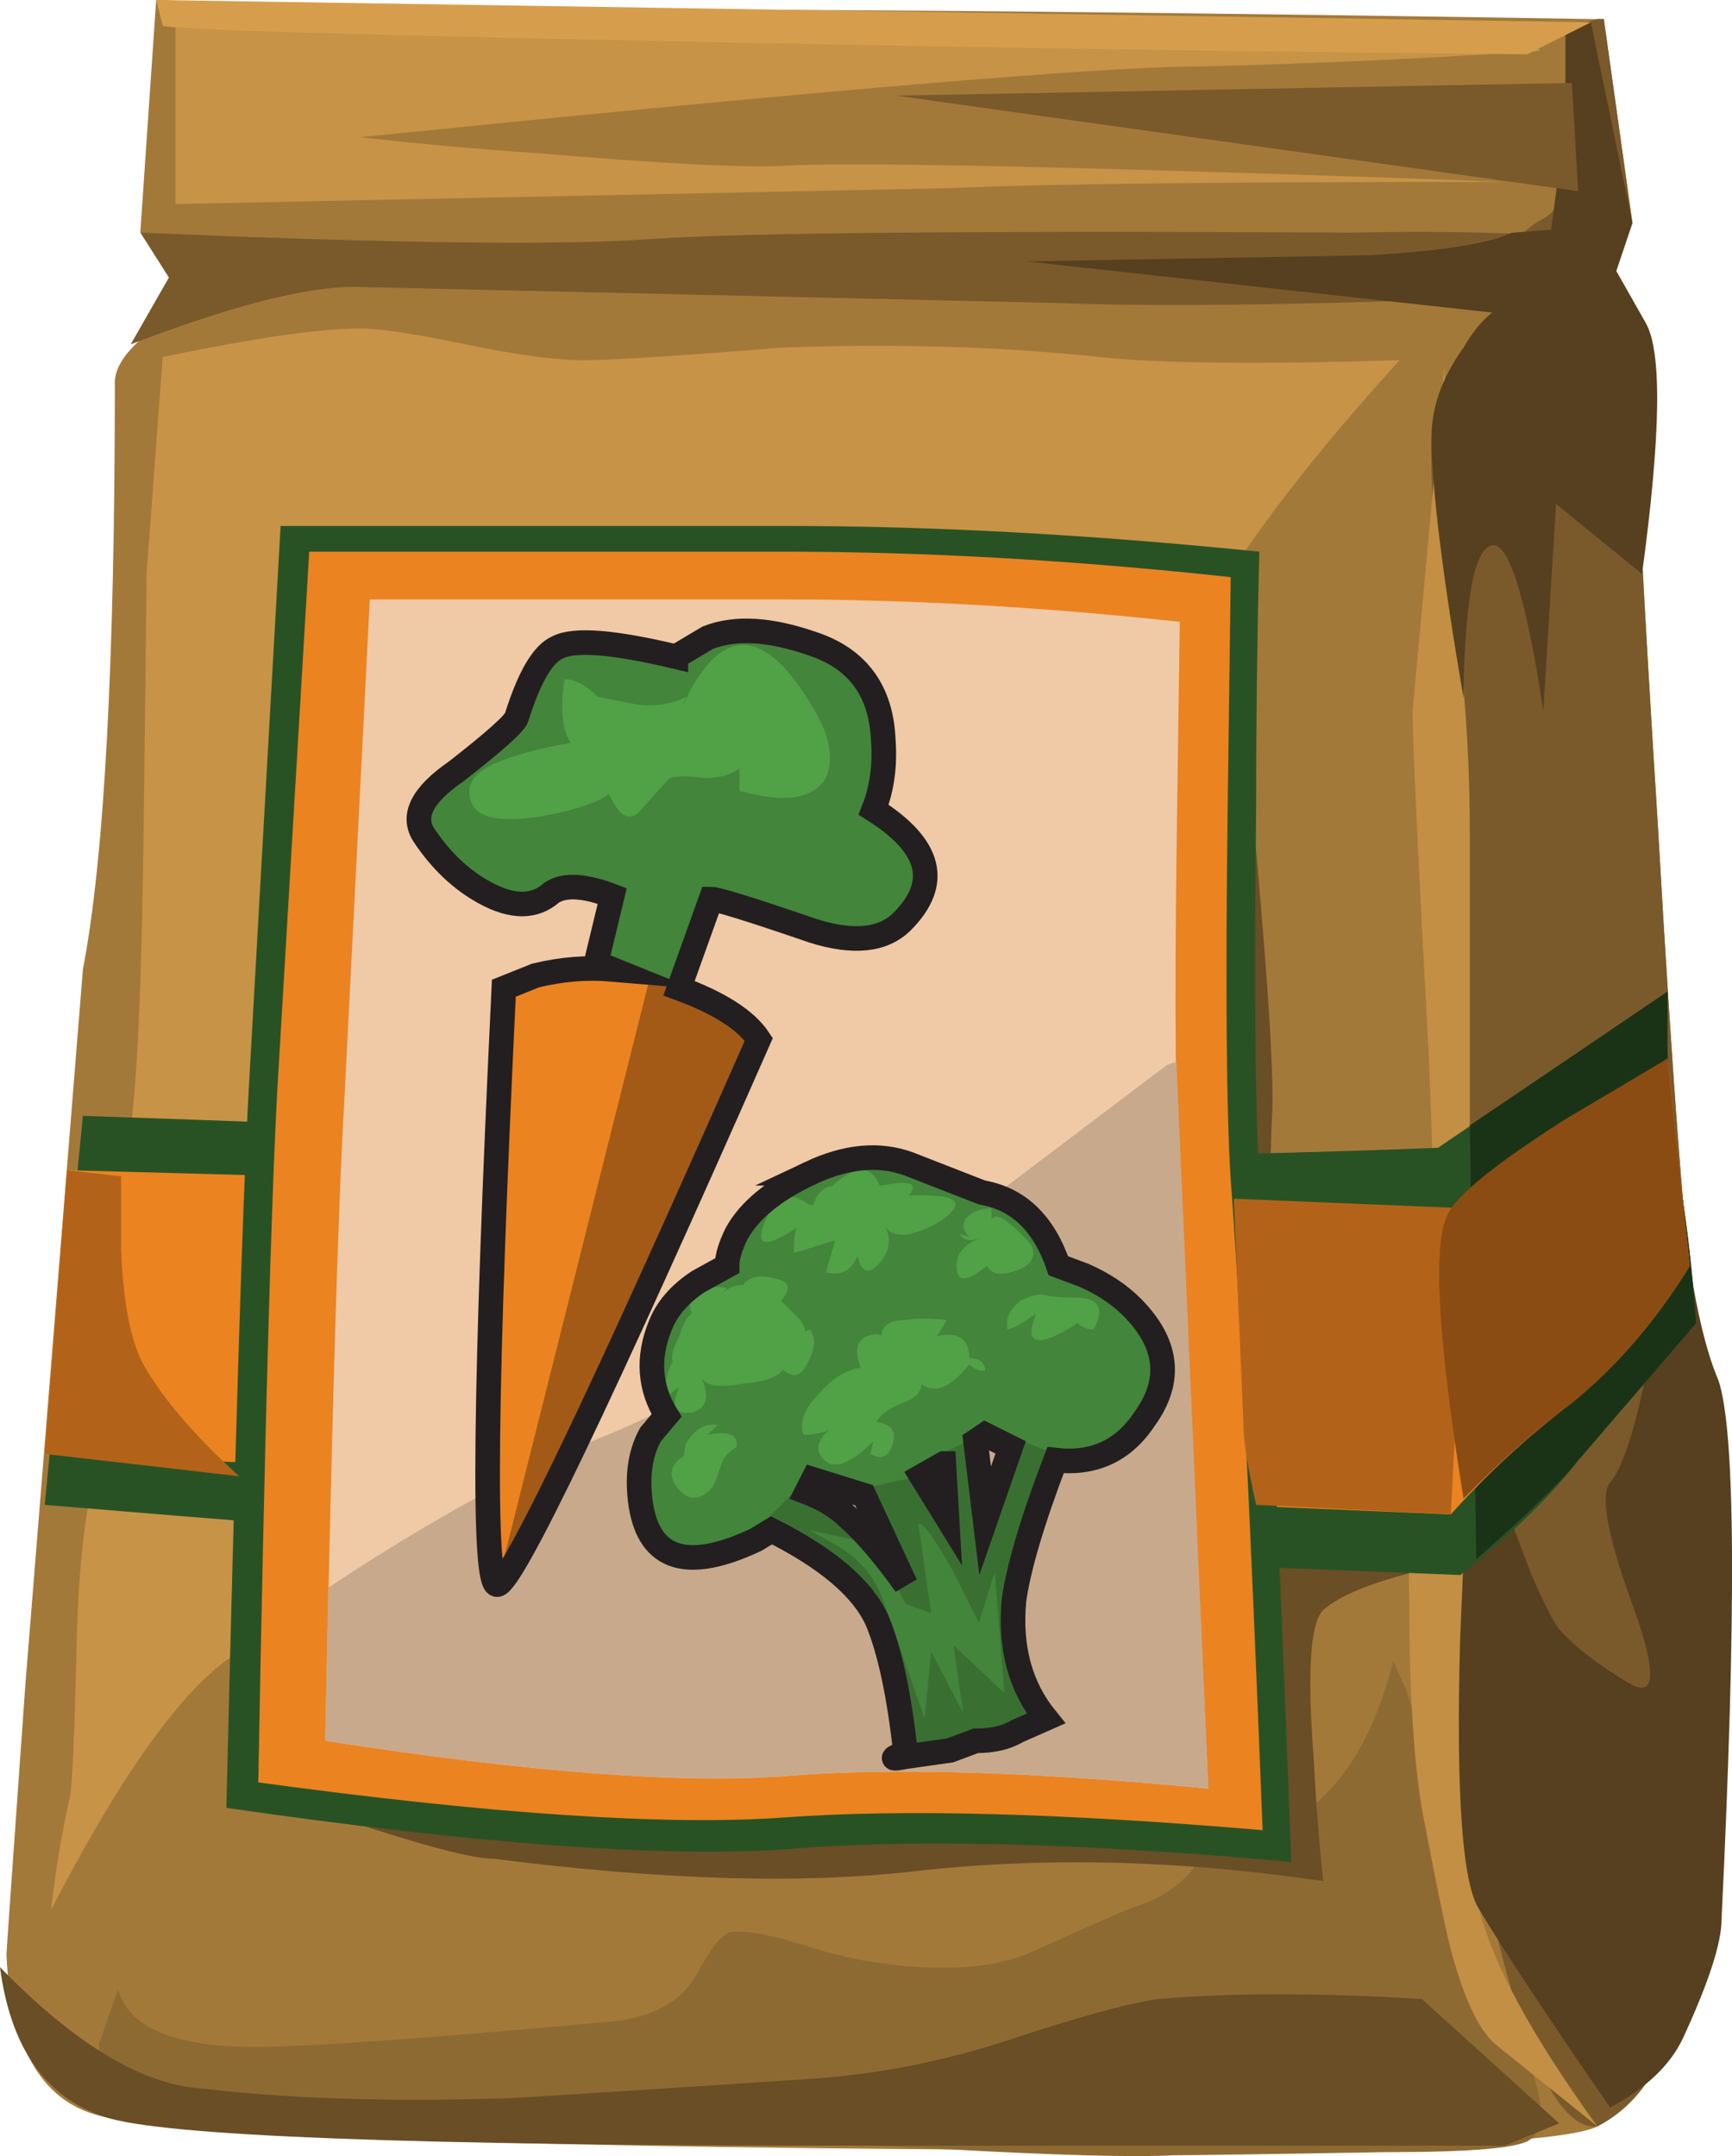
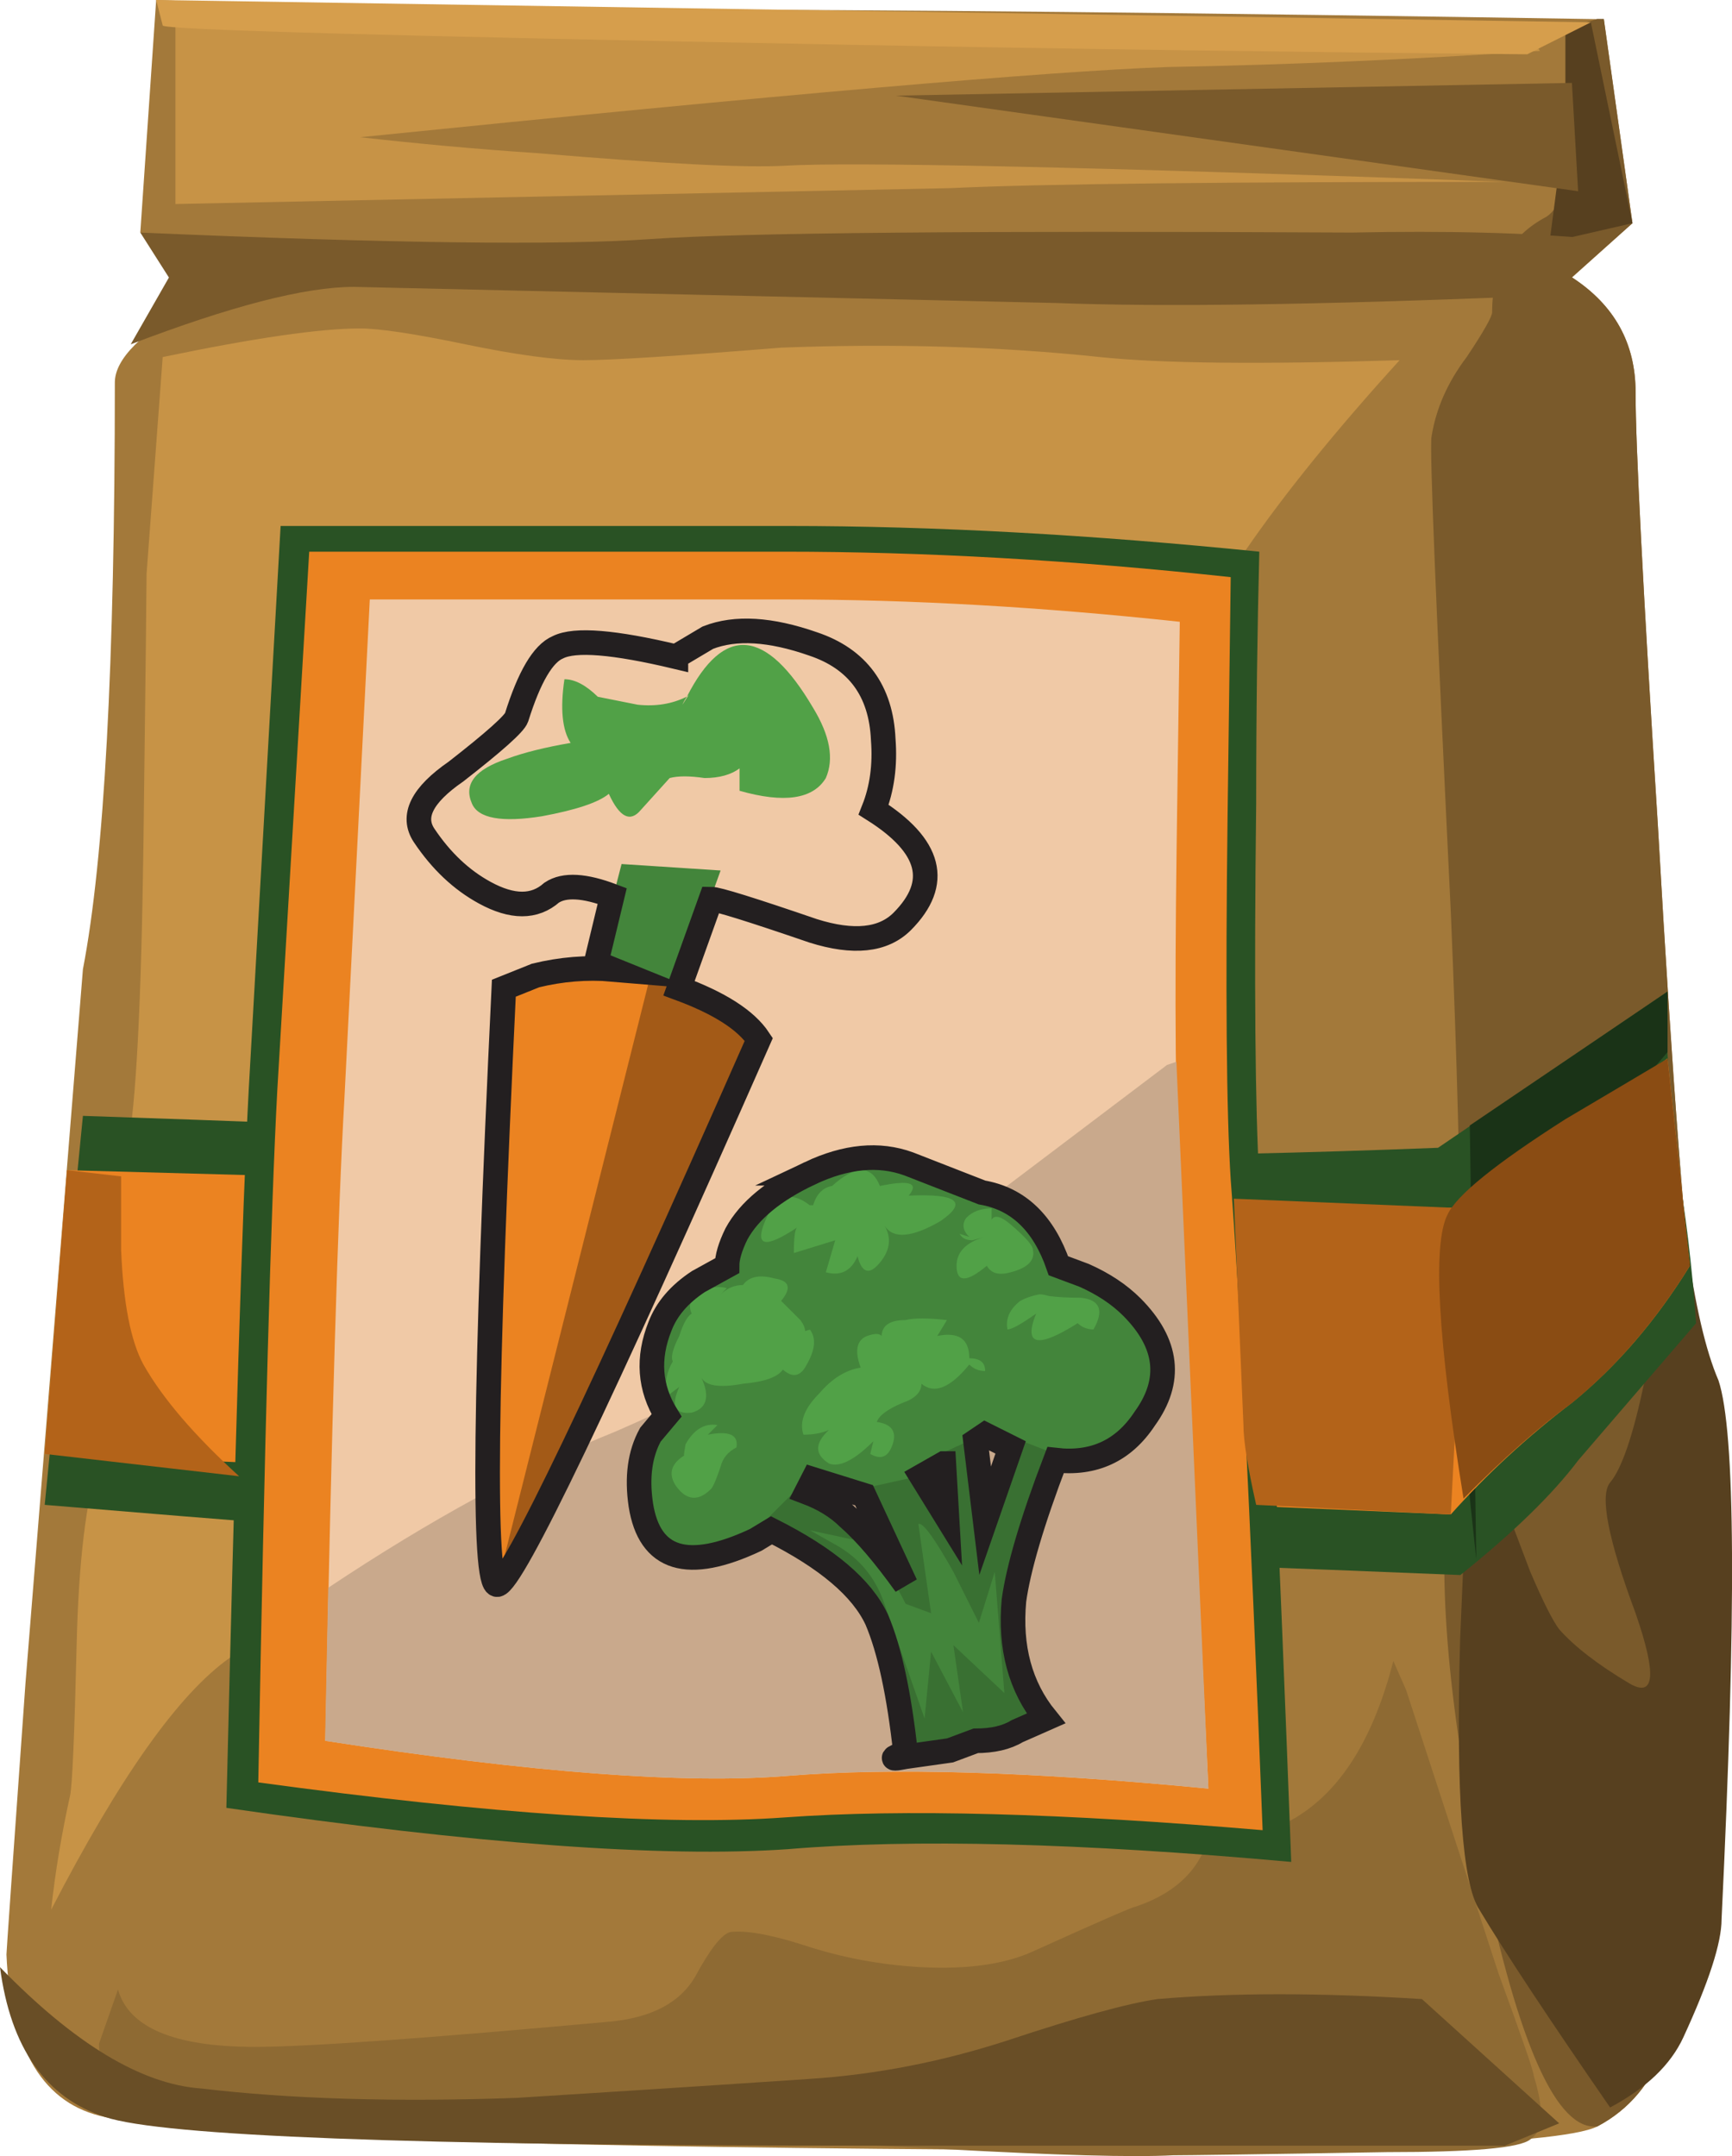
<svg xmlns="http://www.w3.org/2000/svg" version="1.1" viewBox="0 0 35.197 43.816" xml:space="preserve">
  <g transform="matrix(1.25 0 0 -1.25 0 43.816)">
    <path d="m26.074 34.74 0.465-3.316-0.984-0.883c0.691-0.449 1.035-1.07 1.035-1.863 0-0.863 0.121-3.215 0.363-7.051 0.242-4.25 0.449-6.945 0.621-8.086 0.278-1.449 0.434-3.367 0.469-5.754 0.031-2.519-0.105-4.008-0.414-4.457-0.07-0.101-0.262-0.621-0.57-1.554-0.211-0.586-0.571-1.02-1.09-1.293-0.621-0.313-4.528-0.434-11.715-0.364-7.117 0.067-11.301 0.242-12.543 0.516-1.004 0.207-1.539 1.09-1.606 2.644 0 0.036 0.102 1.504 0.309 4.407l0.934 11.609c0.347 1.797 0.519 4.977 0.519 9.539 0 0.379 0.43 0.813 1.293 1.297 0.449 0.242 0.883 0.449 1.297 0.621l-2.176 0.52 0.258 3.781c2.559-0.106 5.199-0.156 7.93-0.156 3.871 0 9.07-0.051 15.605-0.157z" fill="#a3793a" fill-rule="evenodd" />
    <path d="m19.645 6.338 0.363-0.676c0.312-0.379 0.691-0.414 1.14-0.105 0.692 0.453 1.192 1.281 1.504 2.492l0.207-0.469 1.504-4.613c0.379-1.039 0.571-1.59 0.571-1.66 0.171-0.551 0.156-0.899-0.055-1.035-0.172-0.141-0.949-0.207-2.332-0.207-2.106-0.036-3.266-0.051-3.473-0.051-0.656-0.035-1.898 0-3.73 0.101-1.969 0.106-3.266 0.157-3.887 0.157-4.219 0-7 0.121-8.348 0.363-1 0.172-1.5 0.57-1.5 1.191l0.309 0.883c0.176-0.621 0.918-0.933 2.23-0.933 0.829 0 2.762 0.136 5.805 0.414 0.656 0.07 1.106 0.312 1.348 0.726 0.242 0.449 0.433 0.692 0.57 0.727 0.242 0.031 0.641-0.035 1.191-0.211 0.626-0.207 1.262-0.324 1.918-0.36 0.762-0.039 1.364 0.051 1.817 0.258 1.07 0.485 1.621 0.723 1.656 0.723 0.727 0.242 1.141 0.691 1.246 1.351l-0.054 0.934z" fill="#8e6a33" fill-rule="evenodd" />
    <path d="m12.699 29.401c1.832 0.07 3.559 0.019 5.184-0.153 1.004-0.105 2.625-0.121 4.871-0.051-2.074-2.281-3.332-4.113-3.781-5.496-0.176-0.586-0.414-1.898-0.727-3.937-0.277-1.731-0.535-2.766-0.777-3.11-0.207-0.312-1.09-0.539-2.645-0.675-1.625-0.102-2.644-0.379-3.058-0.828-2.282-2.282-3.61-3.907-3.993-4.875-0.136-0.45-0.687-0.829-1.656-1.137-1.211-0.418-2.004-0.762-2.383-1.039-0.832-0.586-1.796-1.953-2.902-4.094 0.066 0.621 0.172 1.242 0.309 1.863 0.035 0.176 0.07 0.985 0.105 2.438 0.031 1.347 0.152 2.351 0.359 3.008 0.207 0.586 0.313 1.398 0.313 2.437 0.035 1.277 0.086 2.156 0.156 2.641 0.137 0.691 0.223 2.332 0.258 4.926 0.035 2.765 0.051 4.234 0.051 4.406l0.262 3.523c1.484 0.309 2.554 0.465 3.21 0.465 0.313 0 0.883-0.086 1.711-0.258 0.832-0.172 1.469-0.258 1.918-0.258 0.45 0 1.52 0.067 3.215 0.204z" fill="#c79346" fill-rule="evenodd" />
-     <path d="m20.422 21.213c0.207-2.316 0.293-3.75 0.258-4.301-0.032-0.691-0.051-1.867-0.051-3.523 0-1.66 0.019-2.578 0.051-2.75 0.07-0.278 1.16-0.586 3.265-0.934-1.277-0.242-2.09-0.515-2.433-0.828-0.211-0.207-0.262-1-0.157-2.383 0.036-0.691 0.086-1.367 0.157-2.023-2.352 0.348-4.578 0.398-6.688 0.156-1.832-0.207-4.094-0.137-6.789 0.207-0.347 0-1.14 0.207-2.383 0.621l-1.765 0.625 16.121 19.594 0.414-4.461z" fill="#694e26" fill-rule="evenodd" />
    <path d="m25.449 34.588 0.52 0.156h0.105l0.465-3.32-0.984-0.879c0.691-0.449 1.035-1.074 1.035-1.867 0-0.863 0.121-3.215 0.363-7.051 0.242-4.25 0.449-6.945 0.621-8.086 0.278-1.449 0.434-3.367 0.469-5.75 0.031-2.523-0.105-4.012-0.414-4.461-0.07-0.101-0.262-0.621-0.57-1.551-0.211-0.589-0.571-1.019-1.09-1.296-0.657-0.071-1.278 1.312-1.867 4.144-0.586 2.801-0.758 4.977-0.516 6.531 0.207 1.141 0.207 4.164 0 9.071-0.242 4.976-0.348 7.55-0.313 7.726 0.071 0.449 0.258 0.879 0.571 1.293 0.277 0.414 0.414 0.66 0.414 0.727 0 0.726 0.297 1.246 0.883 1.554 0.414 0.278 0.515 1.293 0.308 3.059z" fill="#7a5a2b" fill-rule="evenodd" />
    <path d="m25.191 31.115 0.258 1.969v1.504l0.414 0.102 0.676-3.266-1.348-0.309z" fill="#57401f" fill-rule="evenodd" />
    <path d="m24.777 30.233c-3.351-0.137-5.89-0.172-7.621-0.106l-11.402 0.262c-0.797 0-2.004-0.313-3.629-0.934l0.621 1.086-0.465 0.731c4.043-0.176 6.809-0.211 8.293-0.106 1.52 0.106 5.321 0.137 11.403 0.106 1.523 0.031 2.851 0 3.992-0.106l-1.192-0.933z" fill="#7a5a2b" fill-rule="evenodd" />
    <path d="m16.379 1.881c1.141 0.379 1.953 0.602 2.437 0.672 1.211 0.105 2.645 0.105 4.301 0l2.231-2.02-0.883-0.363h-10.574c-7.188 0-11.246 0.156-12.18 0.465-0.969 0.312-1.539 1.125-1.711 2.437 1.211-1.246 2.297-1.902 3.266-1.972 1.453-0.172 3.164-0.223 5.132-0.153 1.141 0.071 2.731 0.172 4.77 0.309 1.07 0.07 2.141 0.277 3.211 0.625z" fill="#694e26" fill-rule="evenodd" />
    <path d="m25.035 34.225c-2.109-0.141-4.129-0.227-6.062-0.262-1.938-0.07-6.309-0.449-13.118-1.141 0.899-0.101 1.852-0.191 2.852-0.257 2.039-0.172 3.387-0.243 4.043-0.207 1.074 0.066 4.977-0.016 11.715-0.262-4.527 0-7.531-0.031-9.02-0.102l-12.593-0.258v3.059c4.285-0.211 7.617-0.312 10.003-0.312l11.973 0.05 0.207-0.308z" fill="#c79346" fill-rule="evenodd" />
    <path d="m25.555 33.705 0.101-1.761-11.09 1.554 10.989 0.207z" fill="#7a5a2b" fill-rule="evenodd" />
    <path d="m2.645 34.639-0.106 0.414 23.324-0.363-1.035-0.52c-3.695 0.035-7.394 0.086-11.094 0.156-7.394 0.141-11.089 0.243-11.089 0.313z" fill="#d69e4c" fill-rule="evenodd" />
-     <path d="m23.48 29.092 0.106-3.523c0.207-1.348 0.309-2.696 0.309-4.043v-9.434c0-0.172-0.016-1.418-0.051-3.734 0-2.348 0.07-3.801 0.207-4.352 0.211-0.863 0.847-2.039 1.918-3.523l-1.606 1.293c-0.277 0.207-0.519 0.675-0.726 1.402-0.071 0.207-0.227 0.93-0.465 2.176-0.176 0.828-0.262 2.074-0.262 3.73-0.035 1.766 0.055 2.938 0.262 3.527 0.172 0.481 0.187 2.278 0.051 5.387-0.176 3.215-0.258 5.047-0.258 5.496l0.515 5.598z" fill="#c28f44" fill-rule="evenodd" />
    <path d="m23.895 12.092 0.984-2.594c0.207-0.484 0.363-0.793 0.469-0.933 0.242-0.274 0.621-0.571 1.14-0.879 0.414-0.242 0.45 0.136 0.102 1.14-0.449 1.207-0.586 1.918-0.414 2.125 0.379 0.45 0.742 2.176 1.086 5.184l0.156-1.297c0.141-1.004 0.312-1.746 0.52-2.227 0.277-0.832 0.292-3.75 0.05-8.761 0-0.383-0.207-1.02-0.621-1.918-0.207-0.449-0.605-0.828-1.191-1.141-1.004 1.453-1.711 2.524-2.125 3.215-0.278 0.414-0.383 1.883-0.313 4.406l0.157 3.68z" fill="#57401f" fill-rule="evenodd" />
-     <path d="m26.539 31.424-0.262-0.777 0.469-0.828c0.277-0.454 0.258-1.817-0.051-4.098l-1.398 1.14-0.207-3.367c-0.278 1.832-0.555 2.731-0.832 2.696-0.207-0.036-0.344-0.469-0.414-1.297-0.035-0.414-0.051-0.813-0.051-1.192-0.348 2.039-0.52 3.453-0.52 4.25 0 0.485 0.172 0.965 0.52 1.45 0.137 0.242 0.293 0.433 0.465 0.57l-7.567 0.832 5.598 0.101c1.176 0.071 1.934 0.192 2.281 0.364l1.969 0.156z" fill="#57401f" fill-rule="evenodd" />
    <path d="m27.109 18.932v-0.985c0.036-0.726 0.086-1.328 0.157-1.812 0.136-0.797 0.242-1.66 0.308-2.594l-1.914-2.226c-0.418-0.555-1.055-1.176-1.918-1.868-5.945 0.243-9.73 0.364-11.351 0.364-1.59 0-5.481 0.258-11.664 0.777l0.621 6.324c5.117-0.172 8.968-0.347 11.558-0.519 2.594-0.172 6.082-0.172 10.473 0l3.73 2.539z" fill="#295224" fill-rule="evenodd" />
-     <path d="m24 9.705-0.105 7.051 3.214 2.176v-0.985c0.036-0.726 0.086-1.328 0.157-1.812 0.136-0.797 0.242-1.66 0.308-2.594l-1.914-2.226c-0.312-0.383-0.867-0.918-1.66-1.61z" fill="#1a3317" fill-rule="evenodd" />
+     <path d="m24 9.705-0.105 7.051 3.214 2.176v-0.985l-1.914-2.226c-0.312-0.383-0.867-0.918-1.66-1.61z" fill="#1a3317" fill-rule="evenodd" />
    <path d="m27.109 17.846 0.364-3.371c-0.555-0.899-1.196-1.641-1.918-2.227-0.727-0.554-1.383-1.16-1.969-1.816l-22.859 0.984 0.363 4.613 22.754-0.621 3.265 2.438z" fill="#eb8321" fill-rule="evenodd" />
    <path d="m20.473 15.873c0.14-1.863 0.312-5.562 0.519-11.09-3.422 0.309-6.152 0.379-8.187 0.207-2.039-0.14-5.082 0.086-9.125 0.672 0.14 5.805 0.258 9.696 0.363 11.664l0.519 9.176h8.243c2.383 0 4.937-0.141 7.668-0.418-0.032-1.242-0.051-2.605-0.051-4.094-0.035-2.937-0.016-4.976 0.051-6.117z" fill="#295224" fill-rule="evenodd" />
    <path d="m20.008 15.873c0.137-1.762 0.312-5.285 0.519-10.574-3.25 0.277-5.839 0.348-7.777 0.207-1.898-0.137-4.75 0.051-8.551 0.57 0.102 5.602 0.207 9.348 0.309 11.25l0.519 8.758h7.723c2.281 0 4.699-0.137 7.258-0.414l-0.051-3.887c-0.035-2.832-0.019-4.804 0.051-5.91z" fill="#eb8321" fill-rule="evenodd" />
    <path d="m19.18 15.822 0.465-9.847c-2.868 0.277-5.149 0.344-6.84 0.207-1.66-0.137-4.164 0.051-7.516 0.57 0.102 5.184 0.207 8.656 0.309 10.418l0.414 8.137h6.793c2.004 0 4.129-0.121 6.375-0.363l-0.051-3.629c-0.035-2.625-0.02-4.454 0.051-5.493z" fill="#f0c9a6" fill-rule="evenodd" />
    <path d="m10.004 11.779c1.762 0.762 3.336 1.676 4.719 2.747l4.25 3.214 0.152 0.051 0.52-11.816c-2.868 0.277-5.149 0.347-6.844 0.207-1.656-0.137-4.164 0.051-7.516 0.57l0.051 2.488c1.66 1.106 3.215 1.954 4.668 2.539z" fill="#c9a98c" fill-rule="evenodd" />
    <path d="m20.059 15.565 3.785-0.157-0.258-4.976-3.164 0.156c-0.141 0.621-0.207 1.055-0.207 1.297l-0.156 3.68z" fill="#b36319" fill-rule="evenodd" />
-     <path d="m10.988 24.377 0.52 0.309c0.449 0.172 1.019 0.136 1.711-0.102 0.726-0.242 1.105-0.762 1.14-1.558 0.032-0.415-0.019-0.793-0.156-1.141 0.934-0.586 1.086-1.191 0.465-1.813-0.344-0.347-0.898-0.378-1.656-0.105-0.934 0.348-1.539 0.484-1.817 0.418-0.343-0.106-0.757-0.055-1.242 0.152-0.414 0.176-0.746 0.176-0.984 0-0.278-0.242-0.641-0.242-1.09 0-0.379 0.207-0.707 0.52-0.984 0.934-0.207 0.312-0.036 0.656 0.519 1.039 0.621 0.48 0.949 0.777 0.984 0.879 0.207 0.656 0.43 1.039 0.672 1.14 0.278 0.141 0.918 0.086 1.918-0.152z" fill="#43853b" fill-rule="evenodd" />
    <path d="m11.168 23.729c-0.027-0.043-0.055-0.086-0.074-0.133l0.101 0.156-0.027-0.023c0.602 1.175 1.285 1.117 2.051-0.184 0.273-0.449 0.343-0.828 0.207-1.141-0.207-0.343-0.676-0.414-1.403-0.207v0.364c-0.136-0.102-0.328-0.157-0.57-0.157-0.242 0.036-0.43 0.036-0.566 0l-0.469-0.519c-0.172-0.207-0.344-0.121-0.52 0.262-0.171-0.141-0.535-0.262-1.086-0.364-0.656-0.105-1.039-0.035-1.14 0.207-0.137 0.313 0.051 0.555 0.57 0.727 0.278 0.102 0.621 0.187 1.035 0.258-0.136 0.207-0.172 0.554-0.101 1.035 0.168 0 0.347-0.094 0.543-0.285 0.195-0.039 0.41-0.082 0.648-0.129 0.293-0.031 0.563 0.012 0.801 0.133z" fill="#51a147" fill-rule="evenodd" />
    <path d="m8.191 18.986 0.672 0.258c0.59 0.106 1.157 0.086 1.711-0.05 0.899-0.278 1.485-0.622 1.762-1.04-2.59-5.875-4.008-8.828-4.25-8.863s-0.207 3.195 0.105 9.695z" fill="#eb8321" fill-rule="evenodd" />
    <path d="m9.691 19.401 0.414 1.605 1.61-0.105-0.727-2.02-1.297 0.52z" fill="#43853b" fill-rule="evenodd" />
    <path d="m8.086 9.291 2.488 9.903 0.985-0.469 0.777-0.571-4.25-8.863z" fill="#a35a17" fill-rule="evenodd" />
    <g transform="matrix(1 0 0 -1 0 35.053)">
      <path d="m10.988 10.676c-1-0.238-1.64-0.293-1.918-0.153-0.242 0.102-0.465 0.481-0.672 1.141-0.035 0.102-0.363 0.395-0.984 0.879-0.555 0.383-0.726 0.727-0.519 1.039 0.277 0.414 0.605 0.723 0.984 0.93 0.449 0.246 0.812 0.246 1.09 0 0.207-0.137 0.535-0.117 0.984 0.054l-0.262 1.086 0.262 0.106c-0.414-0.035-0.832 0-1.246 0.101l-0.516 0.207c-0.312 6.496-0.347 9.731-0.105 9.696s1.66-2.989 4.25-8.864c-0.207-0.312-0.637-0.589-1.297-0.832l0.52-1.449c0.105 0 0.656 0.172 1.66 0.516 0.656 0.207 1.14 0.156 1.449-0.153 0.621-0.625 0.469-1.226-0.465-1.816 0.137-0.344 0.188-0.726 0.156-1.141-0.035-0.793-0.418-1.312-1.14-1.554-0.692-0.242-1.262-0.278-1.711-0.102l-0.52 0.309z" fill="none" stroke="#231f20" stroke-miterlimit="10" stroke-width=".4" />
    </g>
    <path d="m13.168 15.979c0.586 0.277 1.121 0.328 1.605 0.152l1.192-0.465c0.586-0.101 1.004-0.5 1.242-1.191l0.418-0.156c0.309-0.137 0.57-0.309 0.777-0.516 0.586-0.59 0.657-1.192 0.207-1.817-0.379-0.55-0.933-0.761-1.656-0.621l-0.933 0.364c-0.485-0.379-0.954-0.676-1.403-0.883s-0.914-0.156-1.398 0.156c-0.207-0.449-0.52-0.777-0.934-0.984-1.105-0.52-1.726-0.328-1.867 0.57-0.066 0.449-0.016 0.828 0.156 1.141l0.262 0.312c-0.277 0.449-0.313 0.93-0.106 1.449 0.106 0.278 0.313 0.52 0.622 0.727l0.468 0.258c0 0.136 0.051 0.312 0.153 0.519 0.207 0.379 0.605 0.707 1.195 0.985z" fill="#43853b" fill-rule="evenodd" />
    <path d="m12.336 10.225 0.621 0.621 0.832-0.465c0.273-0.242 0.586-0.605 0.934-1.09l-0.727 1.555 0.934 0.207 0.465-0.672-0.106 1.035 0.57 0.262 0.157-1.352 0.464 1.352 0.676-0.262-0.312-0.726c-0.207-0.621-0.328-1.172-0.364-1.657-0.066-0.761 0.106-1.402 0.52-1.918l-0.465-0.207c-0.176-0.105-0.398-0.156-0.676-0.156l-0.414-0.156-0.722-0.102c-0.176-0.035-0.227-0.035-0.157 0 0.036 0 0.086 0.016 0.157 0.051-0.106 0.969-0.262 1.691-0.469 2.176-0.172 0.348-0.5 0.691-0.984 1.035-0.45 0.313-0.762 0.469-0.934 0.469z" fill="#397032" fill-rule="evenodd" />
    <path d="m11.246 13.697c-0.066 0.137-0.016 0.258 0.156 0.364 0.137 0.07 0.278 0.086 0.414 0.05l-0.101-0.101c0.109 0.101 0.226 0.152 0.363 0.152 0.102 0.141 0.277 0.172 0.516 0.106 0.242-0.035 0.277-0.157 0.105-0.364 0.071-0.07 0.172-0.171 0.313-0.312 0.05-0.066 0.074-0.125 0.078-0.18 0.015 8e-3 0.043 0.016 0.078 0.024 0.102-0.137 0.086-0.328-0.055-0.571-0.097-0.191-0.226-0.218-0.386-0.078-0.082-0.121-0.297-0.199-0.649-0.23-0.379-0.071-0.605-0.035-0.676 0.101 0.141-0.308 0.09-0.5-0.152-0.57-0.277-0.035-0.348 0.106-0.207 0.418l-0.207-0.156c-0.035 0.207 0 0.398 0.102 0.57-0.036 0.07 0 0.207 0.105 0.414 0.066 0.207 0.137 0.328 0.203 0.363z" fill="#51a147" fill-rule="evenodd" />
    <path d="m14.773 15.615c0.793 0.036 0.965-0.105 0.516-0.414-0.465-0.269-0.766-0.293-0.906-0.078 0.113-0.199 0.086-0.398-0.078-0.597-0.172-0.207-0.293-0.172-0.364 0.105-0.101-0.242-0.277-0.328-0.515-0.262l0.152 0.52-0.672-0.207c0 0.242 0.016 0.379 0.051 0.414-0.519-0.344-0.691-0.309-0.519 0.105 0.175 0.414 0.417 0.5 0.726 0.258h0.055c0.058 0.188 0.164 0.289 0.308 0.313 0.379 0.343 0.641 0.343 0.778 0 0.484 0.101 0.64 0.05 0.468-0.157z" fill="#51a147" fill-rule="evenodd" />
    <path d="m16.121 15.408v-0.183c0.051 0.082 0.152 0.054 0.309-0.078 0.242-0.207 0.363-0.344 0.363-0.414 0.035-0.172-0.086-0.293-0.363-0.364-0.188-0.054-0.317-0.019-0.387 0.106-0.328-0.274-0.492-0.274-0.492 0 0 0.219 0.148 0.375 0.441 0.465l-0.183-0.051c-0.102 0-0.172 0.035-0.207 0.105l0.156-0.05c-0.106 0.101-0.121 0.207-0.051 0.308 0.102 0.106 0.242 0.156 0.414 0.156z" fill="#51a147" fill-rule="evenodd" />
    <path d="m15.395 13.592-0.157-0.258c0.348 0.07 0.52-0.051 0.52-0.363 0.172 0 0.258-0.067 0.258-0.207-0.102 0-0.188 0.035-0.258 0.105-0.313-0.383-0.57-0.484-0.778-0.312 0-0.137-0.105-0.242-0.312-0.313-0.242-0.101-0.379-0.207-0.414-0.308 0.242-0.035 0.328-0.157 0.258-0.364-0.071-0.207-0.188-0.257-0.364-0.156l0.051 0.207c-0.308-0.308-0.551-0.429-0.722-0.363-0.235 0.148-0.235 0.328 0 0.547-0.106-0.051-0.247-0.078-0.415-0.078-0.07 0.207 0.016 0.429 0.258 0.672 0.207 0.242 0.434 0.382 0.672 0.418-0.101 0.273-0.066 0.449 0.106 0.515 0.121 0.043 0.199 0.043 0.234 0 8e-3 0.176 0.141 0.258 0.387 0.258 0.14 0.035 0.363 0.035 0.676 0z" fill="#51a147" fill-rule="evenodd" />
    <path d="m16.926 14.01c0.043-4e-3 0.086-0.016 0.129-0.027 0.121-0.016 0.293-0.028 0.515-0.028 0.313-0.031 0.383-0.207 0.207-0.515-0.101 0-0.187 0.035-0.257 0.101-0.657-0.414-0.883-0.363-0.676 0.156-0.242-0.171-0.395-0.257-0.465-0.257-0.035 0.171 0.035 0.328 0.207 0.464 0.113 0.059 0.219 0.09 0.312 0.106h0.028z" fill="#51a147" fill-rule="evenodd" />
    <path d="m11.145 11.572c0.136 0.243 0.312 0.348 0.519 0.313l-0.156-0.156c0.344 0.066 0.5 0 0.465-0.207-0.137-0.071-0.223-0.172-0.258-0.313-0.07-0.207-0.121-0.328-0.156-0.363-0.207-0.207-0.399-0.188-0.571 0.051-0.125 0.191-0.082 0.355 0.133 0.492-4e-3 0.023 8e-3 0.082 0.024 0.183z" fill="#51a147" fill-rule="evenodd" />
    <path d="m13.168 10.174 0.723-0.156c0.242-0.071 0.519-0.414 0.832-1.039l0.414-0.153-0.207 1.45c0.07 0.035 0.258-0.223 0.57-0.778 0.137-0.277 0.277-0.551 0.414-0.828l0.258 0.828 0.156-1.969-0.828 0.778 0.156-1.09-0.519 0.984-0.106-1.086-0.672 1.918c-0.14 0.379-0.382 0.672-0.726 0.879l-0.465 0.262z" fill="#43853b" fill-rule="evenodd" />
    <g transform="matrix(1 0 0 -1 0 35.053)">
      <path d="m13.168 19.074c-0.59 0.278-0.988 0.606-1.195 0.985-0.102 0.207-0.153 0.382-0.153 0.519l-0.468 0.258c-0.313 0.207-0.516 0.449-0.622 0.726-0.207 0.516-0.171 1 0.106 1.45l-0.262 0.312c-0.172 0.313-0.222 0.692-0.156 1.141 0.141 0.898 0.762 1.09 1.867 0.57l0.258-0.156c0.898 0.453 1.469 0.933 1.711 1.453 0.207 0.484 0.363 1.207 0.469 2.176-0.071 0.035-0.121 0.051-0.157 0.051-0.07 0.035-0.019 0.035 0.157 0l0.722-0.102 0.418-0.156c0.274 0 0.5-0.051 0.672-0.156l0.469-0.207c-0.418-0.516-0.59-1.157-0.52-1.918 0.071-0.516 0.293-1.278 0.676-2.282 0.621 0.071 1.106-0.152 1.449-0.672 0.45-0.621 0.379-1.226-0.207-1.816-0.207-0.207-0.468-0.379-0.777-0.516l-0.418-0.156c-0.238-0.691-0.652-1.09-1.242-1.191l-1.192-0.465c-0.484-0.176-1.019-0.125-1.605 0.152zm2.176 4.719 0.051 0.879-0.415-0.672 0.364-0.207zm-1.297 0.516 0.676 1.453c-0.348-0.485-0.657-0.848-0.934-1.09-0.176-0.172-0.398-0.309-0.676-0.414l0.106-0.207 0.828 0.258zm2.383-0.778-0.414 1.192-0.157-1.293 0.157-0.106 0.414 0.207z" fill="none" stroke="#231f20" stroke-miterlimit="10" stroke-width=".4" />
    </g>
    <path d="m23.531 15.303c0.141 0.312 0.778 0.828 1.918 1.555 0.586 0.347 1.141 0.675 1.66 0.984l0.364-3.367c-0.555-0.899-1.196-1.641-1.918-2.231-0.52-0.379-1.11-0.894-1.762-1.554-0.418 2.593-0.504 4.132-0.262 4.613z" fill="#8a4c13" fill-rule="evenodd" />
    <path d="m1.969 15.928v-1.195c0.035-0.86 0.156-1.485 0.363-1.864 0.313-0.554 0.832-1.156 1.555-1.816l-3.16 0.363 0.363 4.613 0.879-0.101z" fill="#b36319" fill-rule="evenodd" />
  </g>
</svg>